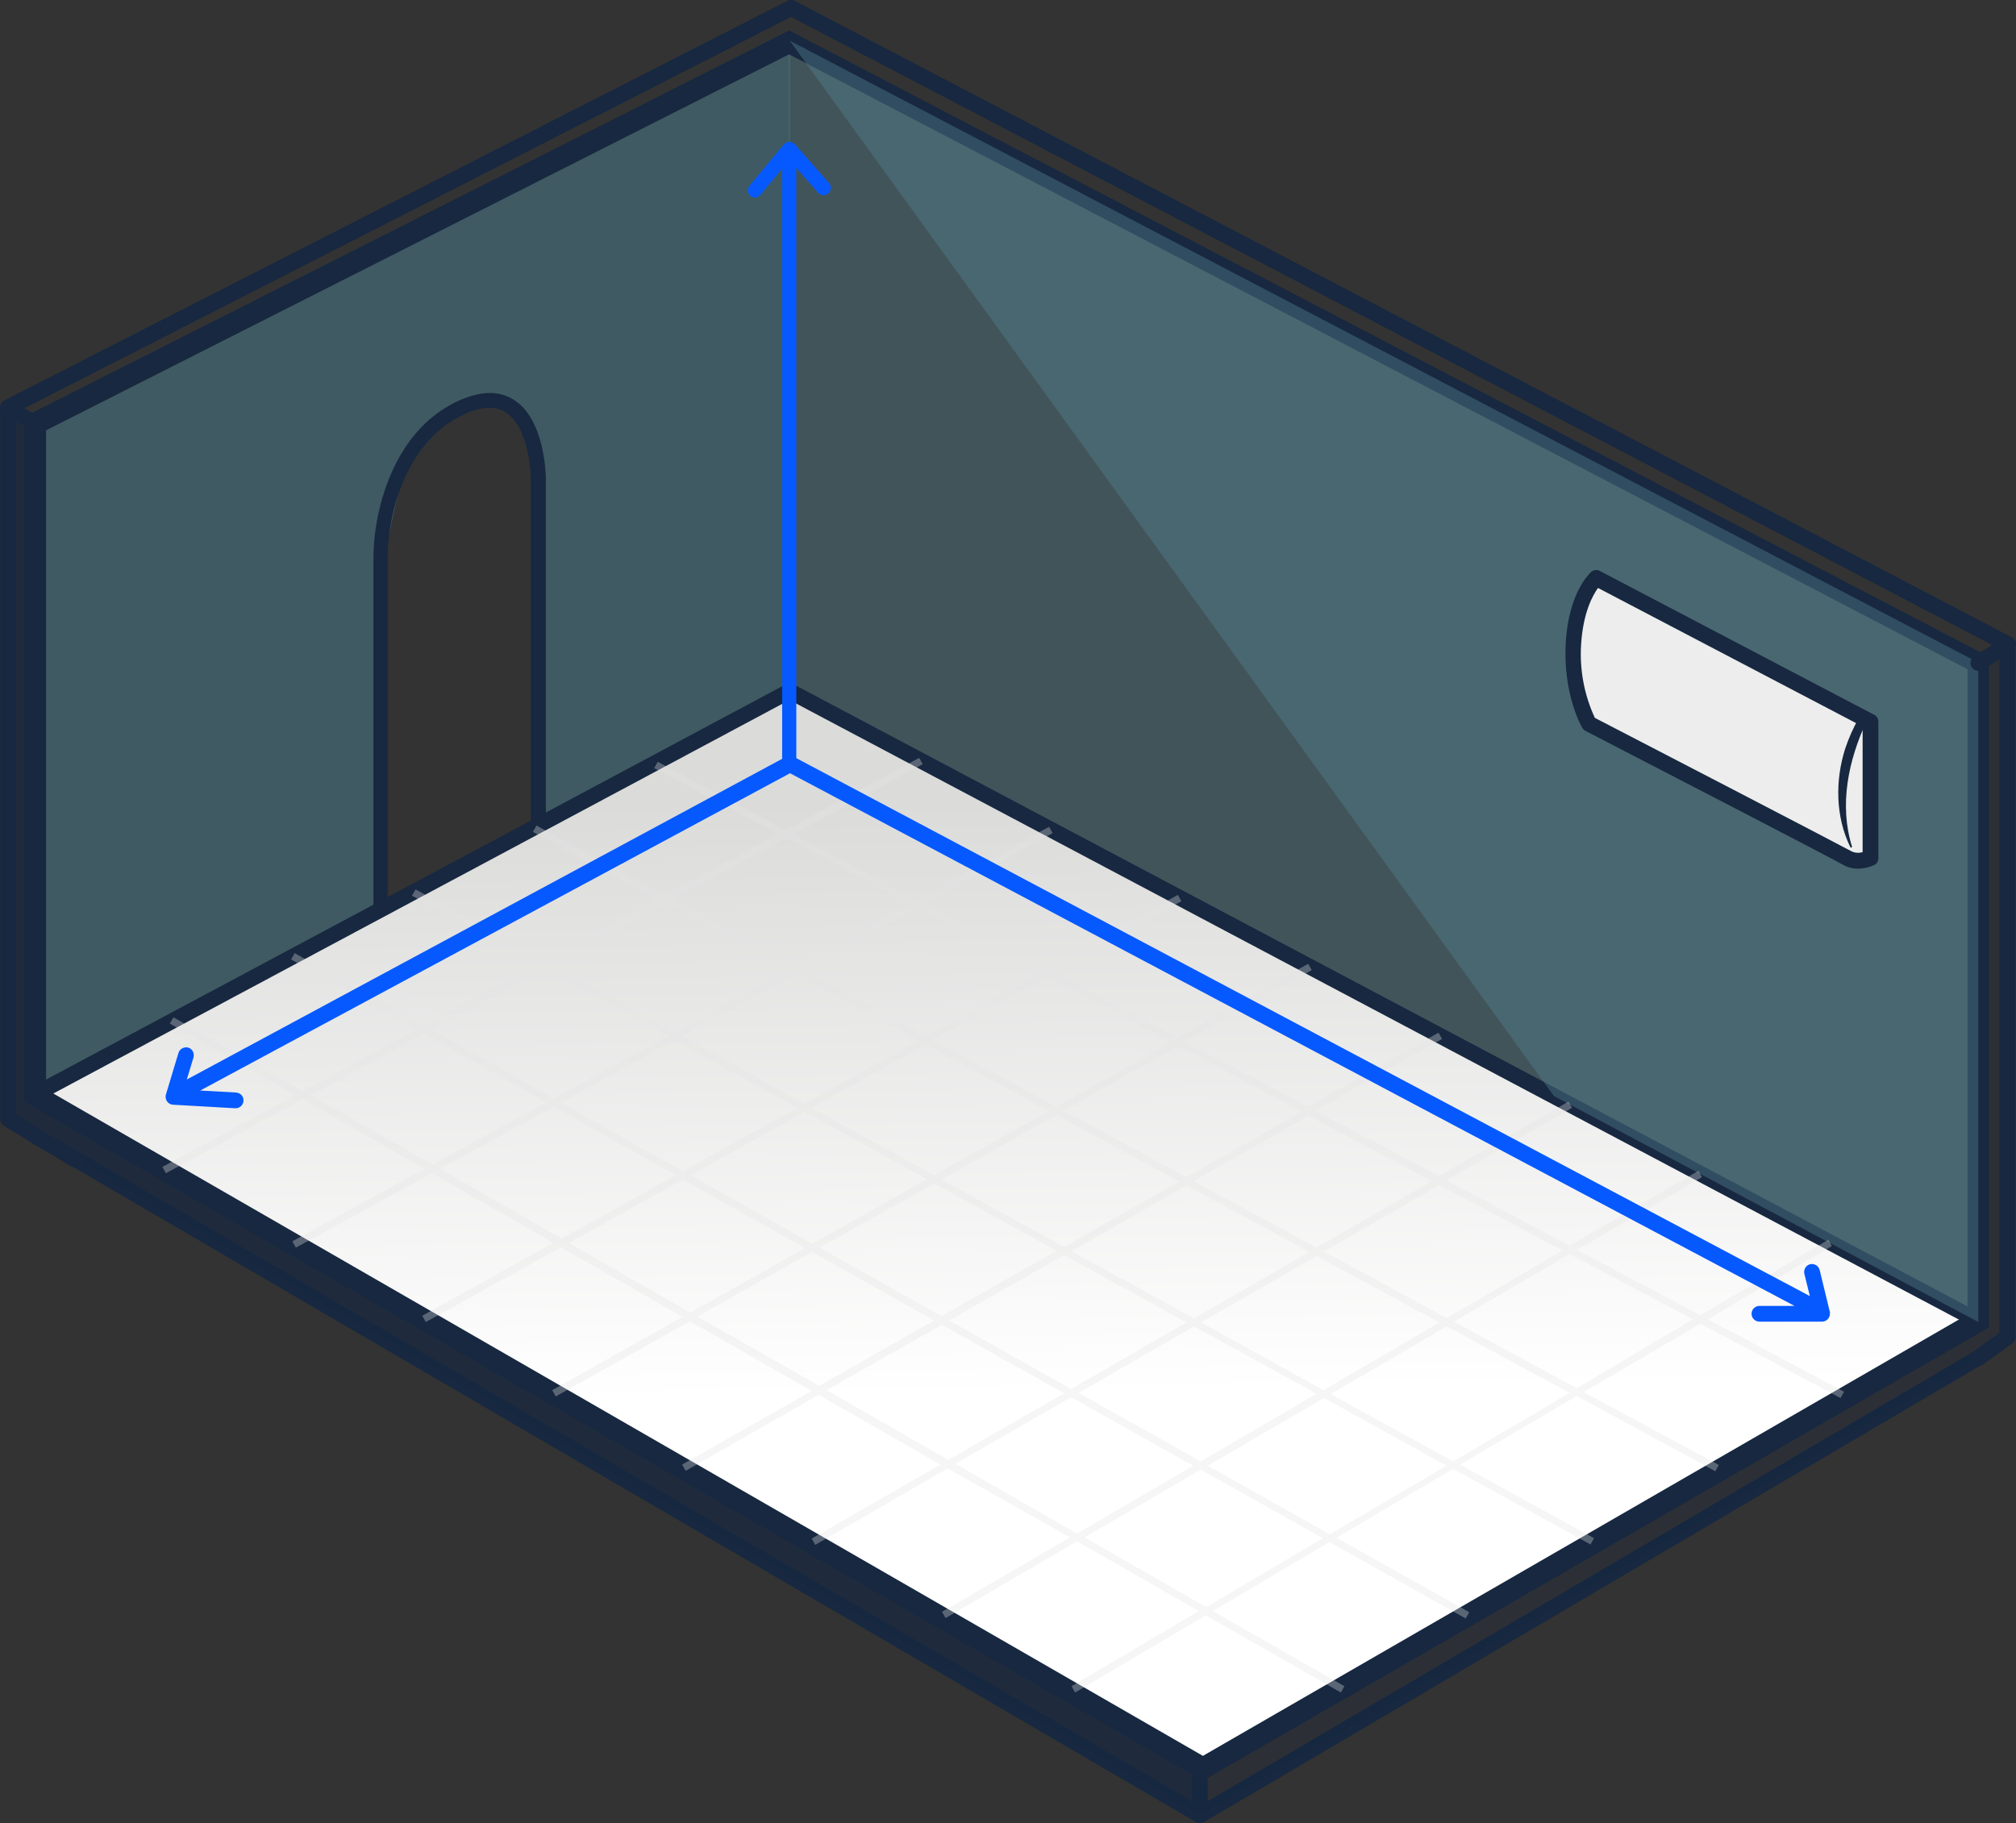
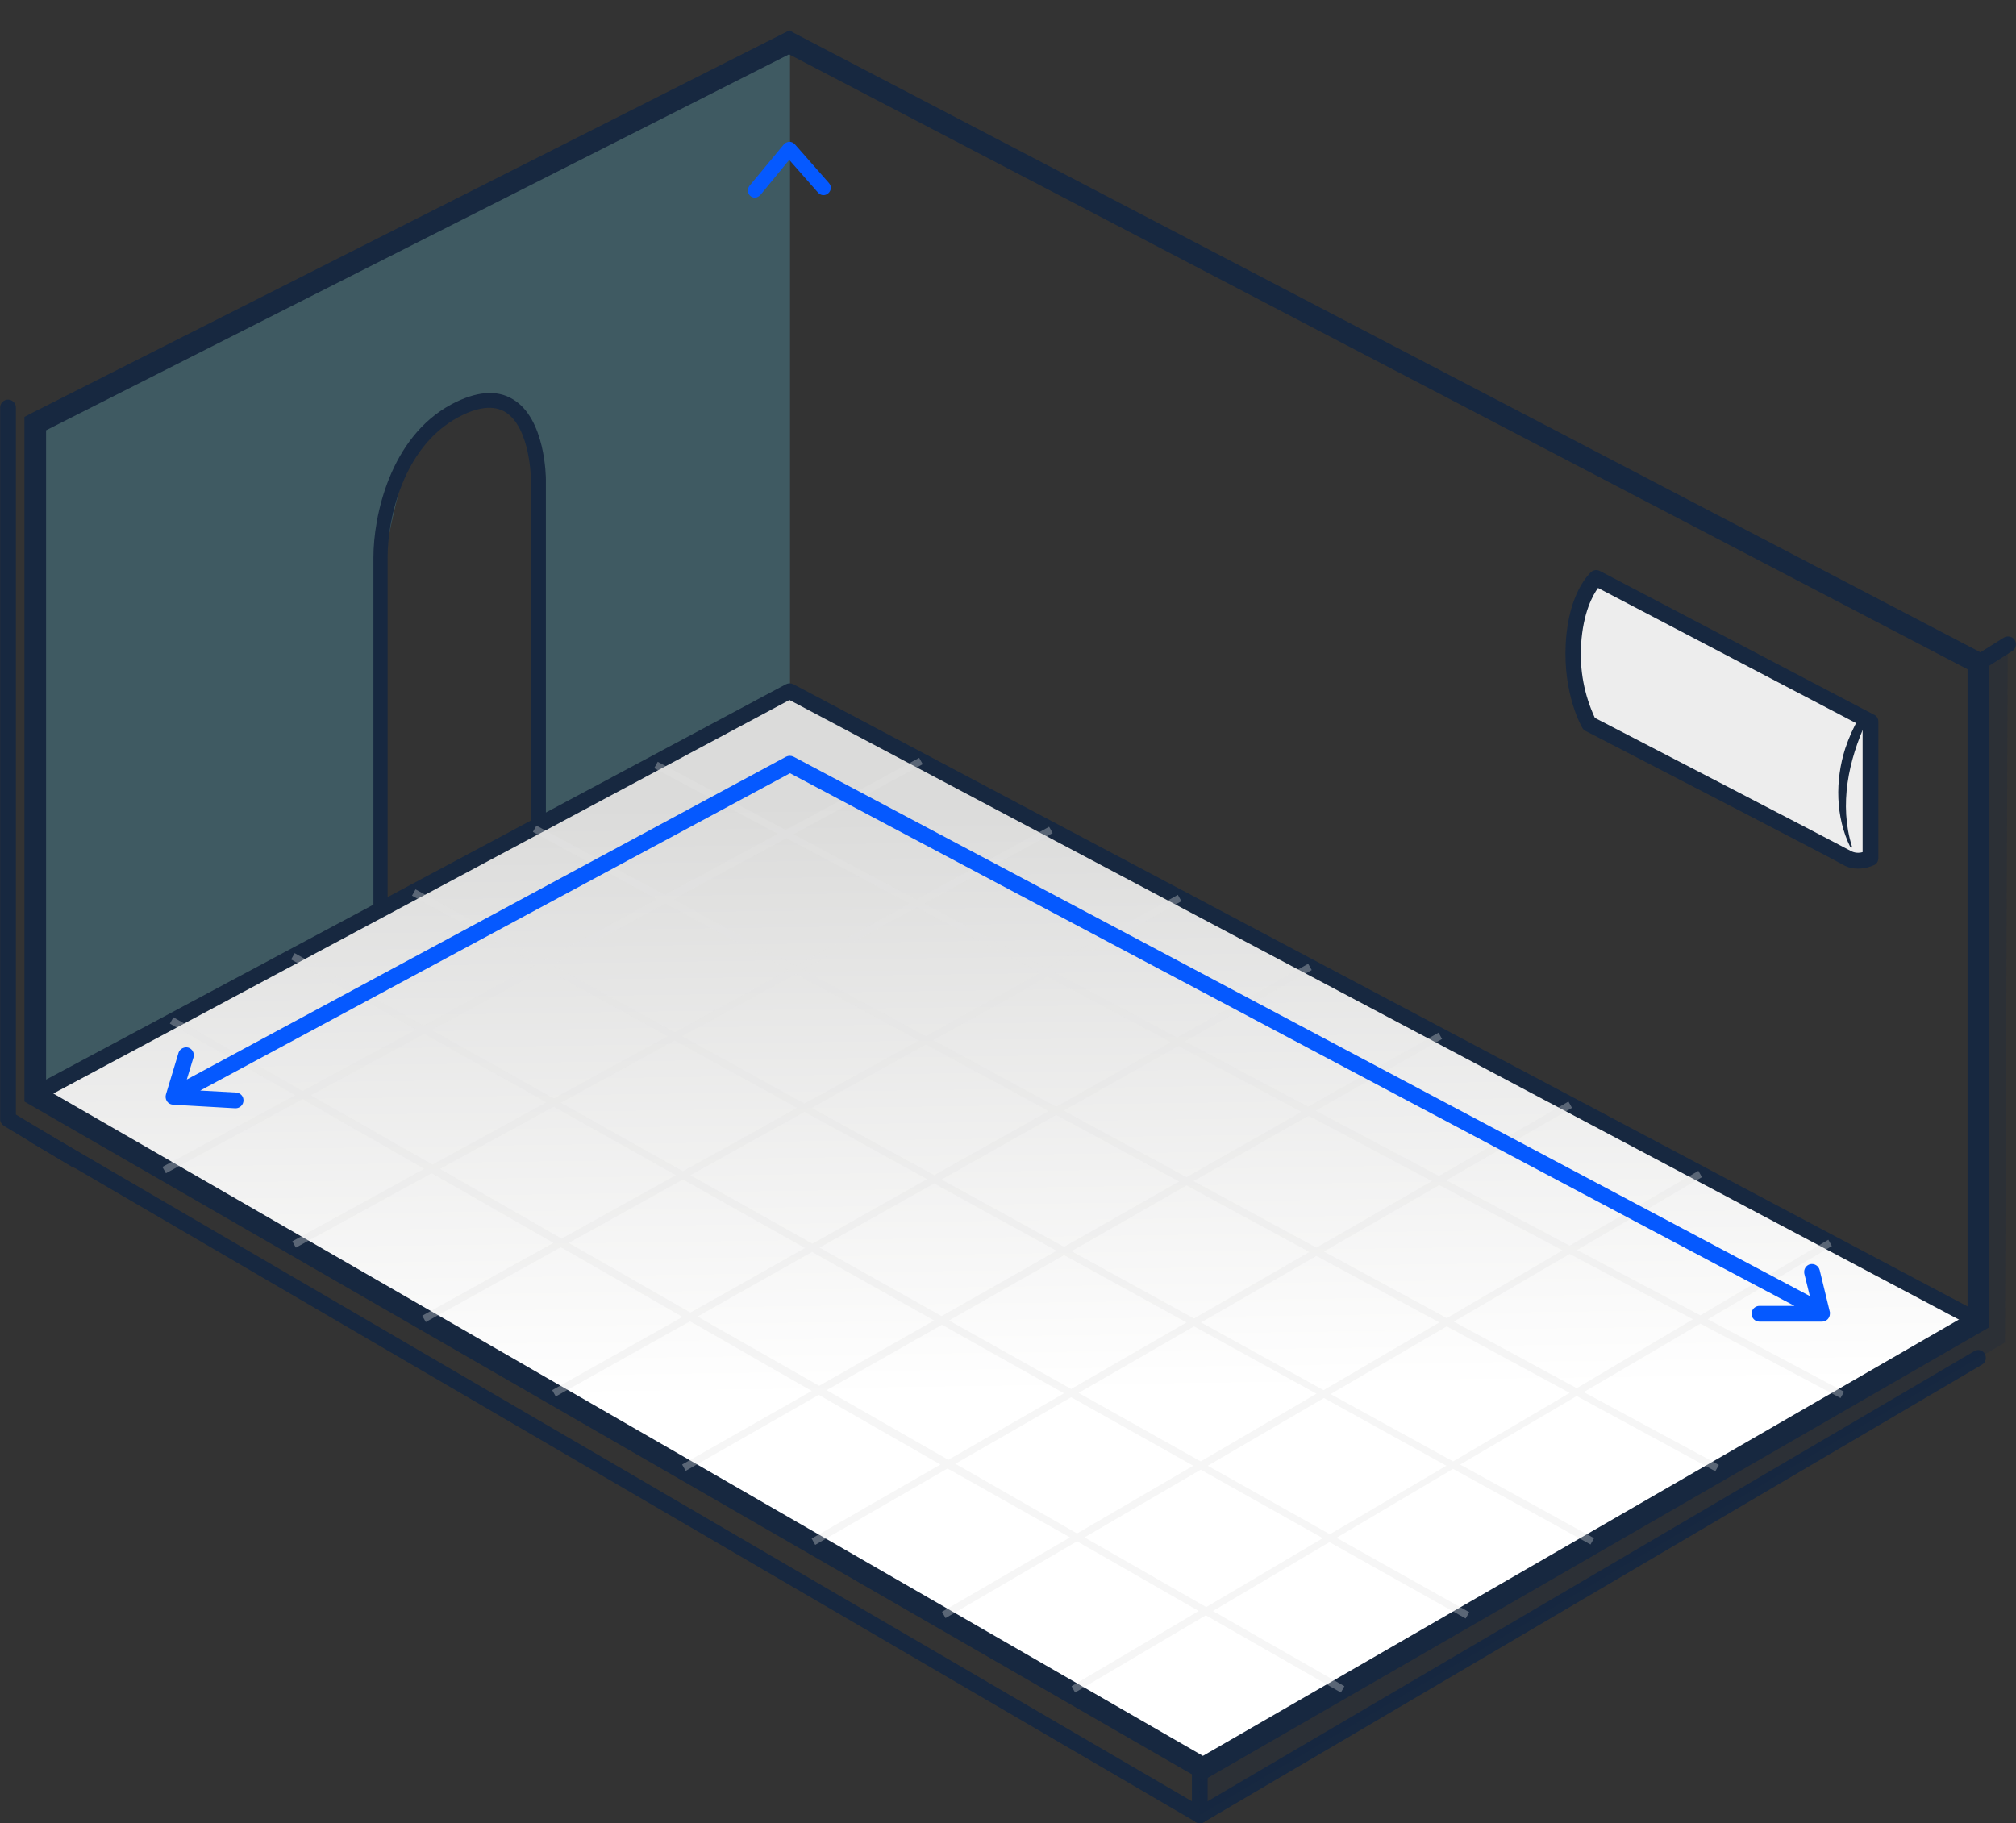
<svg xmlns="http://www.w3.org/2000/svg" version="1.1" id="Calque_1" x="0px" y="0px" viewBox="0 0 512 463.1" style="enable-background:new 0 0 512 463.1;" xml:space="preserve">
  <rect x="0" y="0" width="512" height="463.1" fill="#333333" stroke="none" />
  <style type="text/css">
	.st0{fill:url(#Tracé_16454_00000178907945683893197320000008893251445423339170_);}
	.st1{opacity:0.77;fill:#426570;enable-background:new    ;}
	.st2{opacity:0.4;fill:#568594;enable-background:new    ;}
	.st3{fill:#172840;}
	.st4{opacity:0.69;fill:#172840;enable-background:new    ;}
	.st5{opacity:0.24;fill:#172840;enable-background:new    ;}
	.st6{fill:#EDEDED;}
	.st7{opacity:0.33;fill:#E5E5E5;enable-background:new    ;}
	.st8{fill:#0559FF;}
</style>
  <g id="Groupe_4231" transform="translate(-463.261 -795.494)">
    <linearGradient id="Tracé_16454_00000034085850781548713980000007545679599399308948_" gradientUnits="userSpaceOnUse" x1="464.574" y1="1336.099" x2="464.556" y2="1336.817" gradientTransform="matrix(378.064 0 0 -209.705 -174917.578 281336.125)">
      <stop offset="0" style="stop-color:#FFFFFF" />
      <stop offset="1" style="stop-color:#DBDBDA" />
    </linearGradient>
    <path id="Tracé_16454" style="fill:url(#Tracé_16454_00000034085850781548713980000007545679599399308948_);" d="M479.2,1071.9   l184.6-101l301.9,160.3l-196.9,113.4l-296.5-170.9" />
    <path id="Tracé_16455" class="st1" d="M472.2,903.1v170.6l88.3-47.4c0.1-22.7,0.1-45.4-0.7-68.2c-0.5-13.6,1.7-26.2,5.2-39.3   c2.7-10.1,7.4-16.6,17.4-19.7c3.9-2.6,9.2-1.7,11.9,2.1c1.2,1.6,2.2,3.4,2.9,5.3c2.7,4.8,3.3,10,3.2,16c-0.2,9,0.3,17.9-0.1,26.9   c0.8,1.3,1.3,2.9,1.2,4.4c-0.2,9-1.3,17.8-2.3,26.7c0.4,8.1,0.8,16.2,1.3,24.3l63.4-34V805.8L472.2,903.1z" />
    <g id="Groupe_4229" transform="translate(463.262 795.494)">
-       <path id="Tracé_16456" class="st2" d="M200.5,175.5l-0.1-164.7l302,157.6v167.4L200.5,175.5z" />
      <path id="Tracé_16457" class="st3" d="M304.7,463.1c-0.4,0-0.7-0.1-1-0.3L7.9,290.2c-1-0.6-1.3-1.8-0.7-2.8    c0.6-0.9,1.8-1.2,2.7-0.7l294.8,172l196.7-115.5c1-0.6,2.2-0.2,2.7,0.7c0.5,1,0.2,2.2-0.7,2.7L305.8,462.8    C305.5,463,305.1,463.1,304.7,463.1z" />
      <path id="Tracé_16458" class="st3" d="M304.7,463.1c-1.1,0-2-0.9-2-2v-10.5c0-1.1,0.9-2,2-2c1.1,0,2,0.9,2,2v10.5    C306.8,462.2,305.9,463.1,304.7,463.1z" />
-       <path id="Tracé_16459" class="st4" d="M8.9,288.4l295.8,172.6l-0.1-10.5L7.8,278.7l1.2-171L2,105v179.2L8.9,288.4" />
      <path id="Tracé_16460" class="st5" d="M304.6,450.6l0.1,10.5L509.2,341l0.7-177.4l-7.5,4.7l1,165L304.6,450.6z" />
      <path id="Tracé_16461" class="st3" d="M305.5,452.3l-1.4-0.8L6.2,279.8V105.9l1.5-0.8L200.5,7.7l1.2,0.7l303.4,158.4v170.4    L305.5,452.3z M11.7,276.7L305.5,446l194.2-112.1V170L200.4,13.8L11.7,109.3V276.7z" />
      <path id="Tracé_16462" class="st3" d="M502.4,337.5c-0.3,0-0.7-0.1-0.9-0.2l-301-159.5L9.9,279.7c-1,0.5-2.2,0.2-2.7-0.8    c-0.5-1-0.2-2.2,0.8-2.7c0,0,0,0,0,0l191.6-102.4c0.6-0.3,1.3-0.3,1.9,0l301.9,160c1,0.5,1.4,1.7,0.8,2.7    C503.8,337.1,503.1,337.5,502.4,337.5L502.4,337.5z" />
-       <path id="Tracé_16463" class="st3" d="M502.4,347c-1.1,0-2-0.9-2-2c0-0.7,0.3-1.3,0.8-1.7l6.6-4.8V164.8L200.9,4.3L6.2,103.7    l3.8,2.2c1,0.5,1.3,1.8,0.8,2.7c-0.5,1-1.8,1.3-2.7,0.8c0,0,0,0-0.1,0L1,105.3c-1-0.6-1.3-1.8-0.7-2.8c0.2-0.3,0.5-0.6,0.8-0.8    L200,0.2c0.6-0.3,1.3-0.3,1.8,0l309,161.6c0.7,0.3,1.1,1,1.1,1.8v176c0,0.6-0.3,1.3-0.8,1.6l-7.5,5.4    C503.2,346.9,502.8,347,502.4,347z" />
    </g>
-     <path id="Tracé_16464" class="st2" d="M663.8,805.8l194.1,268.1l107.8,57.4V963.8L663.8,805.8z" />
    <path id="Tracé_16465" class="st3" d="M560,1028c-1,0-1.9-0.8-1.9-1.9v-89c0-10.5,4.2-30.5,19.8-38.9c6.2-3.3,11.5-3.8,15.6-1.3   c8.3,4.9,8.4,19.8,8.4,20.5v87.7c0,1-0.8,1.9-1.9,1.9c-1,0-1.9-0.8-1.9-1.9v-87.7c0-0.1-0.1-13.4-6.6-17.3   c-2.9-1.7-6.9-1.3-11.9,1.4c-14.1,7.6-17.9,26-17.9,35.6v89C561.9,1027.2,561.1,1028,560,1028z" />
-     <path id="Tracé_16466" class="st3" d="M965.7,965.9c-1.1,0-2-0.9-2-2c0-0.7,0.4-1.3,0.9-1.7l7.5-4.7c0.9-0.6,2.2-0.4,2.8,0.5   c0.6,0.9,0.4,2.2-0.5,2.8c-0.1,0-0.1,0.1-0.2,0.1l-7.5,4.8C966.4,965.8,966.1,965.9,965.7,965.9z" />
+     <path id="Tracé_16466" class="st3" d="M965.7,965.9c-1.1,0-2-0.9-2-2c0-0.7,0.4-1.3,0.9-1.7l7.5-4.7c0.9-0.6,2.2-0.4,2.8,0.5   c0.6,0.9,0.4,2.2-0.5,2.8l-7.5,4.8C966.4,965.8,966.1,965.9,965.7,965.9z" />
    <g id="Groupe_4230" transform="translate(767.807 906.438)">
      <path id="Tracé_16467" class="st6" d="M100.9,35.9l69.6,36.5V107c-1.9,0.9-4.1,0.9-6,0C161.7,105.3,99,72.9,99,72.9    s-4.6-7.8-3.9-20.2S100.9,35.9,100.9,35.9z" />
      <path id="Tracé_16468" class="st3" d="M167.3,109.7c-1.3,0-2.6-0.3-3.8-1c-2.2-1.3-43.7-22.8-65.4-34c-0.3-0.2-0.6-0.4-0.8-0.8    c-0.2-0.3-4.9-8.5-4.2-21.4c0.7-13.2,6.3-18,6.5-18.2c0.6-0.5,1.5-0.6,2.2-0.2l69.6,36.5c0.7,0.3,1.1,1,1.1,1.8V107    c0,0.8-0.4,1.5-1.1,1.8C170.1,109.4,168.7,109.7,167.3,109.7z M100.5,71.4c6.6,3.4,62.3,32.3,65,33.8c0.9,0.5,2,0.6,3,0.3V73.6    l-67.2-35.2c-1.3,1.8-3.8,6.2-4.3,14.4C96.6,59.2,97.8,65.6,100.5,71.4L100.5,71.4z" />
    </g>
    <path id="Tracé_16469" class="st3" d="M933.2,1010.7c-3.8-7.7-3.9-17-1.3-25.1c0.9-2.7,2.1-5.4,3.5-7.8c0.3-0.5,0.9-0.7,1.4-0.5   c0.5,0.3,0.7,0.9,0.5,1.4c-4.6,9.9-7,21.2-3.7,31.8c0,0.1,0,0.2-0.1,0.3C933.4,1010.8,933.3,1010.8,933.2,1010.7L933.2,1010.7z" />
    <path id="Tracé_16470" class="st7" d="M930.7,1150.6l0.9-1.6l-34.6-18.4l31.5-18.6l-0.9-1.6l-32.5,19.2l-31.3-16.6l31.7-18.5   l-0.9-1.6l-32.7,19l-31.3-16.6l31.9-18.4l-0.9-1.6l-32.9,18.9l-31.3-16.6l32.1-18.2l-0.9-1.6l-33.1,18.8l-31.3-16.6l32.2-18.1   l-0.9-1.6l-33.3,18.7l-31.3-16.6l32.4-18l-0.9-1.6l-33.5,18.6L698,1025l32.6-17.9l-0.9-1.6l-33.7,18.5l-31.2-16.6l32.8-17.8   l-0.9-1.6l-33.9,18.3l-32.5-17.3l-0.9,1.6l31.4,16.7l-28.7,15.5l-32.6-17.6l-0.9,1.6l31.5,17.1l-28.7,15.5l-32.6-18l-0.9,1.6   l31.6,17.4l-28.7,15.6l-32.7-18.4l-0.9,1.6l31.7,17.8l-28.8,15.6l-32.8-18.7l-0.9,1.6l31.8,18.2l-33.7,18.2l0.9,1.6l34.7-18.8   l30.9,17.7l-33.5,18.4l0.9,1.6l34.5-18.9l30.9,17.7l-33.3,18.5l0.9,1.6l34.3-19l30.9,17.7l-33.1,18.6l0.9,1.6l34.1-19.1l30.9,17.7   l-32.9,18.7l0.9,1.6l33.8-19.3l30.9,17.7l-32.7,18.8l0.9,1.6l33.6-19.4L735,1186l-32.5,18.9l0.9,1.6l33.4-19.5l30.9,17.7   l-32.3,19.1l0.9,1.6l33.2-19.6l34.3,19.6l0.9-1.6l-33.4-19.1l29.6-17.5l34.6,19.4l0.9-1.6l-33.7-18.9l29.6-17.5l34.9,19.2l0.9-1.6   l-34-18.7l29.6-17.4l35.2,19.1l0.9-1.6l-34.3-18.5l29.6-17.4L930.7,1150.6z M860.1,1113.1l-29.4,17.2l-31.2-16.9l29.3-16.9   L860.1,1113.1z M733.5,1112.2l-31.1-17.1l29.1-16.4l31.2,16.9L733.5,1112.2z M764.6,1096.6l31.2,16.9l-29.3,16.9l-31.1-17.1   L764.6,1096.6z M700.5,1094l-31.1-17.1l29-16.1l31.2,16.9L700.5,1094z M667.6,1075.8l-31.1-17.1l28.9-15.8l31.2,16.9L667.6,1075.8z    M665.7,1076.9l-29,16.1l-31-17.4l28.9-15.8L665.7,1076.9z M667.6,1077.9l31.1,17.1l-29.1,16.4l-31-17.4L667.6,1077.9z    M700.5,1096.1l31.1,17.1l-29.2,16.6l-31-17.4L700.5,1096.1z M733.5,1114.3l31.1,17.1l-29.3,16.9l-31-17.4L733.5,1114.3z    M766.5,1132.4l31.1,17.1l-29.4,17.2l-31-17.4L766.5,1132.4z M768.3,1131.4l29.3-16.9l31.2,16.9l-29.4,17.2L768.3,1131.4z    M826.9,1095.5l-29.3,16.9l-31.2-16.9l29.2-16.6L826.9,1095.5z M793.8,1077.9l-29.2,16.6l-31.2-16.9l29.1-16.4L793.8,1077.9z    M760.6,1060.2l-29.1,16.4l-31.2-16.9l29-16.1L760.6,1060.2z M727.4,1042.6l-29,16.1l-31.2-16.9l28.9-15.8L727.4,1042.6z    M663,1008.4l31.3,16.6l-28.8,15.8l-31.2-16.9L663,1008.4z M632.3,1025l31.2,16.9l-28.9,15.8l-31.1-17.1L632.3,1025z M601.7,1041.6   l31.1,17.1l-28.9,15.8l-31-17.4L601.7,1041.6z M542.2,1073.7l28.8-15.6l31,17.4l-28.9,15.8L542.2,1073.7z M575,1092.4l28.9-15.8   l31,17.4l-29,16.1L575,1092.4z M607.7,1111.2l29-16.1l31,17.4l-29.1,16.4L607.7,1111.2z M640.4,1129.9l29.1-16.4l31,17.4   l-29.2,16.6L640.4,1129.9z M673.2,1148.6l29.3-16.6l31,17.4l-29.4,16.9L673.2,1148.6z M705.9,1167.3l29.4-16.9l31,17.4l-29.5,17.2   L705.9,1167.3z M769.6,1203.7l-30.9-17.7l29.5-17.2l31,17.4L769.6,1203.7z M801,1185.2l-31-17.4l29.5-17.2l31.1,17.2L801,1185.2z    M832.3,1166.7l-31.1-17.1l29.5-17.2l31.2,16.9L832.3,1166.7z M863.7,1148.1l-31.2-16.9l29.4-17.2l31.3,16.6L863.7,1148.1z" />
    <path id="Tracé_16471" class="st8" d="M928,1128.8l-2.6-10.7c-0.3-1.1-1.3-1.7-2.4-1.5c-1.1,0.3-1.7,1.3-1.5,2.4l0,0l1.4,5.7   l-258.1-137c-0.6-0.3-1.3-0.3-1.9,0l-152.2,82l1.7-5.6c0.3-1.1-0.3-2.2-1.3-2.5s-2.2,0.3-2.5,1.3l0,0l-3.2,10.6   c-0.3,1.1,0.3,2.2,1.3,2.5c0.2,0,0.3,0.1,0.5,0.1l15.8,0.9h0.1c1.1,0,2-0.9,2-2c0-1.1-0.8-1.9-1.9-2l-9.1-0.5l149.8-80.6   L919,1127.2h-8.9c-1.1,0-2,0.9-2,2c0,1.1,0.9,2,2,2c0,0,0,0,0,0H926c1.1,0,2-0.9,2-2C928,1129.1,928,1128.9,928,1128.8L928,1128.8z   " />
    <path id="Tracé_16472" class="st3" d="M482.4,1092.1c-0.4,0-0.7-0.1-1-0.3l-17.1-10.3c-0.6-0.4-1-1-1-1.7V899c0-1.1,0.9-2,2-2   c1.1,0,2,0.9,2,2v179.6l16.1,9.7c1,0.6,1.3,1.8,0.7,2.8C483.7,1091.7,483.1,1092.1,482.4,1092.1L482.4,1092.1z" />
-     <rect id="Rectangle_2850" x="661.9" y="835.4" class="st8" width="3.6" height="154.7" />
    <path id="Tracé_16473" class="st8" d="M655,845.7c-1,0-1.8-0.8-1.8-1.8c0-0.4,0.1-0.8,0.4-1.2l8.7-10.5c0.3-0.4,0.8-0.6,1.4-0.7   c0.5,0,1,0.2,1.4,0.6l8.7,9.9c0.7,0.8,0.6,1.9-0.2,2.6c-0.8,0.7-1.9,0.6-2.6-0.2l-7.3-8.3l-7.3,8.9   C656,845.4,655.5,845.7,655,845.7z" />
  </g>
</svg>